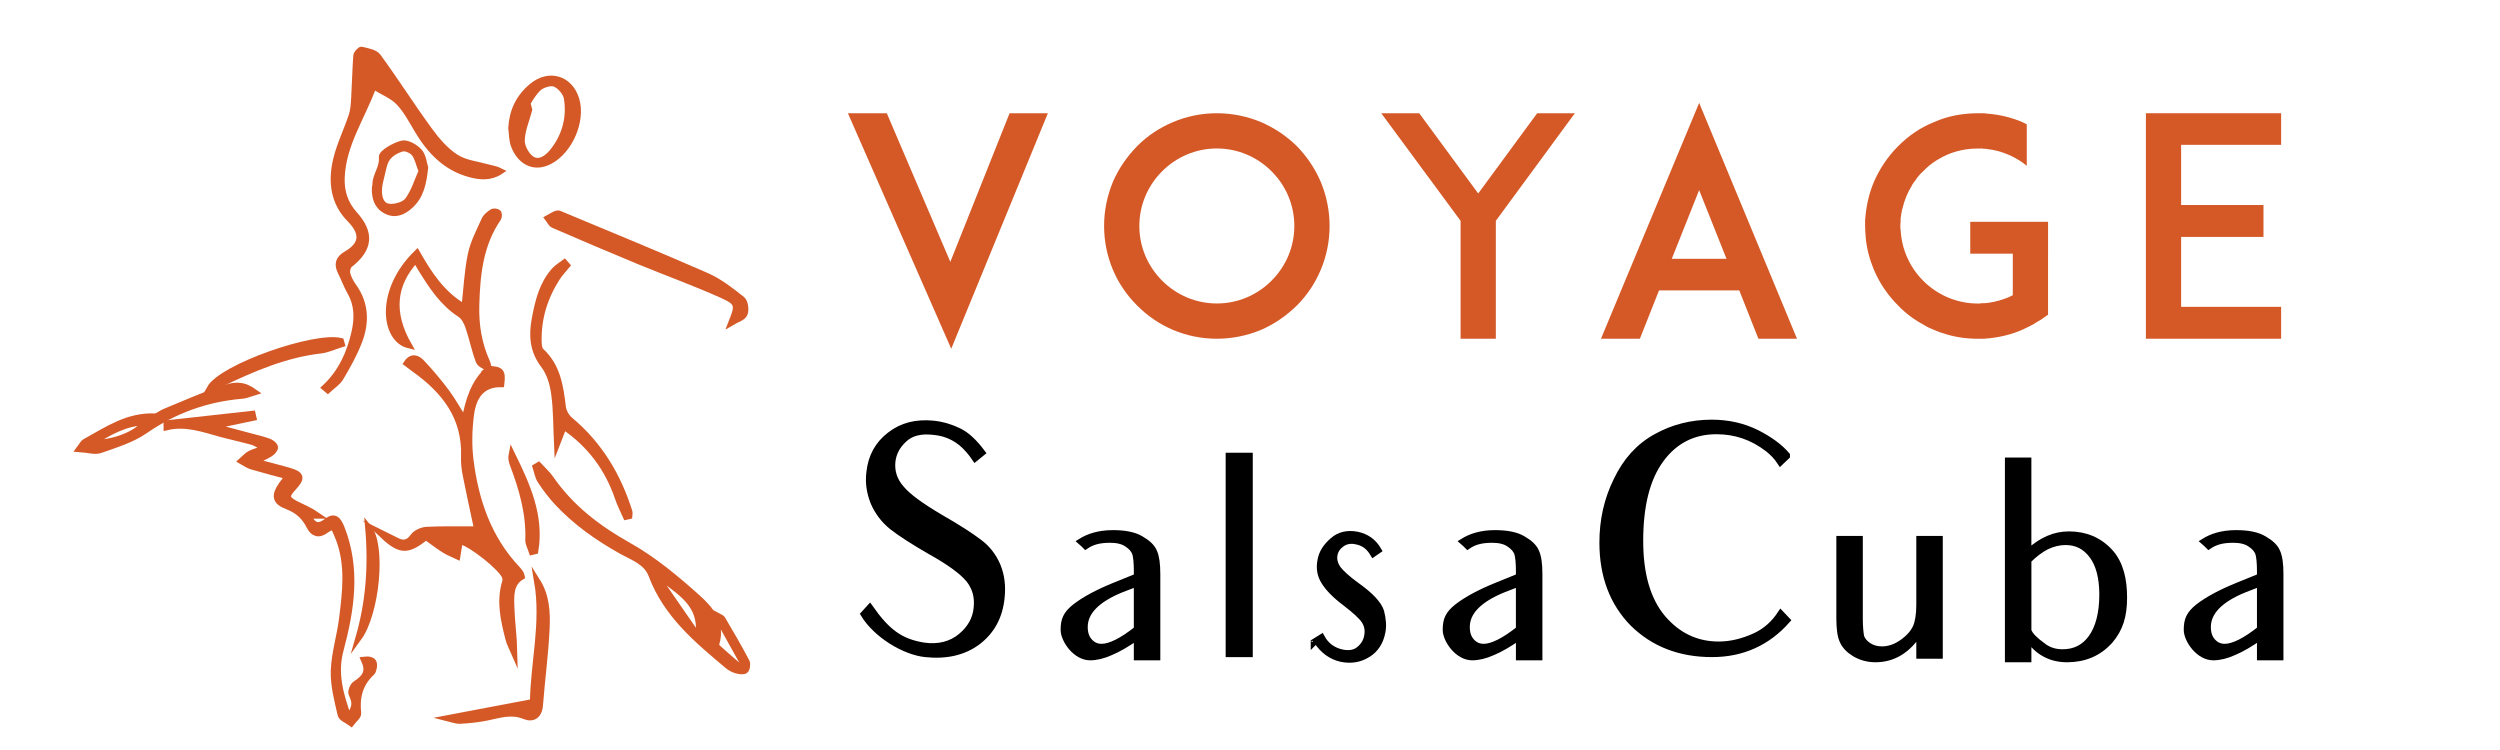
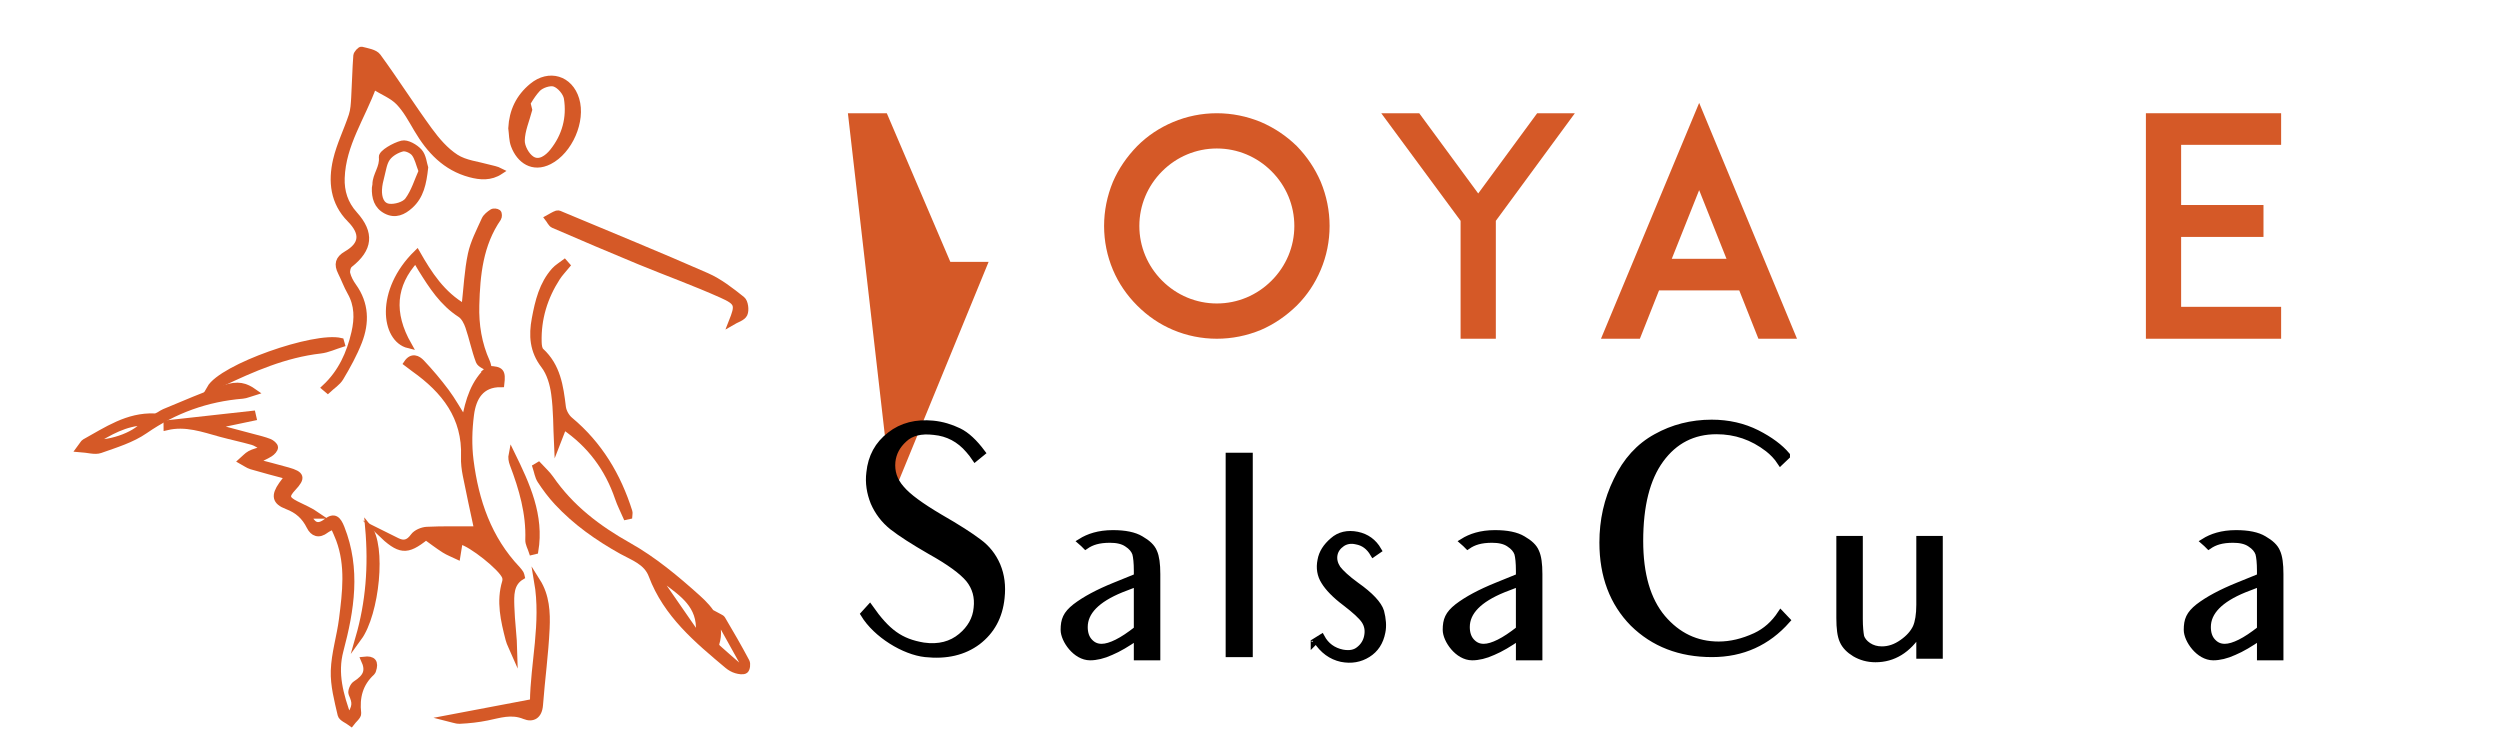
<svg xmlns="http://www.w3.org/2000/svg" version="1.1" id="Calque_1" x="0px" y="0px" width="200px" height="60px" viewBox="0 0 200 60" enable-background="new 0 0 200 60" xml:space="preserve">
  <g>
-     <path fill="#D55927" d="M76.026,20.948l4.741-11.889h3.063l-7.731,18.842L67.832,9.059h3.112L76.026,20.948z" />
+     <path fill="#D55927" d="M76.026,20.948h3.063l-7.731,18.842L67.832,9.059h3.112L76.026,20.948z" />
    <path fill="#D55927" d="M93.847,26.394c-1.095-0.462-2.042-1.118-2.869-1.945c-0.827-0.827-1.484-1.775-1.946-2.869   c-0.462-1.094-0.705-2.286-0.705-3.501s0.243-2.407,0.705-3.526c0.462-1.07,1.119-2.018,1.946-2.869   c0.827-0.826,1.774-1.458,2.869-1.92c1.094-0.462,2.285-0.705,3.501-0.705c1.215,0,2.407,0.243,3.525,0.705   c1.07,0.462,2.019,1.094,2.869,1.92c0.827,0.852,1.459,1.799,1.921,2.869c0.462,1.119,0.705,2.31,0.705,3.526   s-0.243,2.407-0.705,3.501c-0.462,1.094-1.094,2.042-1.921,2.869c-0.851,0.827-1.799,1.482-2.869,1.945   c-1.118,0.462-2.31,0.705-3.525,0.705C96.132,27.099,94.941,26.856,93.847,26.394z M92.971,13.702   c-1.166,1.167-1.823,2.723-1.823,4.376s0.657,3.209,1.823,4.376c1.167,1.167,2.724,1.824,4.377,1.824   c1.653,0,3.209-0.656,4.375-1.824c1.168-1.167,1.824-2.723,1.824-4.376s-0.656-3.209-1.824-4.376   c-1.166-1.167-2.722-1.823-4.375-1.823C95.694,11.879,94.138,12.535,92.971,13.702z" />
    <path fill="#D55927" d="M119.667,17.665v9.434h-2.82v-9.434L110.5,9.059h3.039l4.718,6.418l4.716-6.418h3.016L119.667,17.665z" />
    <path fill="#D55927" d="M139.141,23.233h-6.419l-1.532,3.866h-3.112l7.855-18.868l7.827,18.868h-3.087L139.141,23.233z    M138.12,20.705l-2.188-5.495l-2.19,5.495H138.12z" />
-     <path fill="#D55927" d="M163.844,20.291v4.887l-0.633,0.438c-0.023,0-0.023,0-0.048,0.025c-0.025,0.024-0.073,0.048-0.097,0.048   c-0.025,0.024-0.051,0.048-0.073,0.048c-0.025,0.025-0.049,0.049-0.099,0.049c-0.023,0.024-0.048,0.049-0.097,0.073   c-0.025,0.025-0.048,0.025-0.073,0.049c-0.022,0.024-0.048,0.024-0.073,0.049c-0.048,0.024-0.071,0.024-0.121,0.049   c-0.023,0.024-0.049,0.024-0.071,0.048c-0.025,0.024-0.074,0.048-0.122,0.048c-0.025,0.025-0.025,0.025-0.05,0.049   c-0.023,0-0.023,0-0.049,0c-0.022,0.024-0.073,0.049-0.121,0.073c-0.049,0.025-0.122,0.049-0.17,0.073c0,0,0,0-0.025,0.024   c-1.021,0.462-2.089,0.705-3.233,0.778c0,0,0,0-0.023,0c-0.048,0-0.121,0-0.194,0h-0.025c-0.071,0-0.145,0-0.218,0   c-0.973,0-1.945-0.146-2.845-0.462c-0.024,0-0.024,0-0.024,0c-0.097-0.024-0.17-0.073-0.269-0.097   c-0.121-0.049-0.243-0.097-0.364-0.146c-0.316-0.122-0.608-0.267-0.874-0.438c-0.729-0.389-1.411-0.899-1.995-1.507   c-0.826-0.827-1.482-1.775-1.945-2.869c-0.34-0.827-0.583-1.702-0.656-2.602c-0.024-0.292-0.048-0.608-0.048-0.899   c0-0.146,0-0.316,0-0.462c0.073-1.045,0.291-2.091,0.704-3.064c0.463-1.07,1.119-2.042,1.945-2.869   c0.827-0.826,1.774-1.482,2.869-1.92c1.094-0.486,2.286-0.705,3.502-0.705c0.073,0,0.146,0,0.218,0h0.025c0.073,0,0.146,0,0.194,0   c0.023,0,0.023,0,0.023,0c0.073,0,0.146,0,0.22,0.024c1.046,0.073,2.066,0.316,3.039,0.754c0,0,0,0.024,0.025,0.024   c0.048,0.024,0.096,0.049,0.145,0.073c0.024,0,0.024,0,0.024,0v3.332c-0.364-0.316-0.777-0.559-1.215-0.778   c-0.365-0.17-0.755-0.316-1.119-0.413c-0.025,0-0.049,0-0.073-0.024c-0.023,0-0.049,0-0.073,0   c-0.023-0.024-0.049-0.024-0.097-0.024c0,0-0.025,0-0.049-0.024c-0.098-0.025-0.22-0.025-0.316-0.049c-0.024,0-0.024,0-0.048,0   c-0.025,0-0.073-0.025-0.099-0.025c-0.022,0-0.022,0-0.048,0c-0.023,0-0.073,0-0.097-0.024c-0.025,0-0.048,0-0.073,0   c-0.048,0-0.097,0-0.146,0c-0.023,0-0.049-0.024-0.071-0.024c-0.025,0-0.051,0-0.073,0c-0.025,0-0.073,0-0.099,0   c-0.023,0-0.049,0-0.049,0c-0.048,0-0.121,0-0.169,0c-1.143,0-2.236,0.292-3.186,0.875c-0.023,0.024-0.073,0.048-0.122,0.073   c-0.39,0.243-0.754,0.534-1.068,0.875c-0.099,0.097-0.221,0.194-0.316,0.316c0,0,0,0.024-0.025,0.024   c-0.122,0.146-0.218,0.292-0.316,0.438c-0.023,0.025-0.049,0.049-0.049,0.049c-0.048,0.073-0.096,0.146-0.145,0.219   c-0.024,0.024-0.05,0.073-0.05,0.097c-0.365,0.583-0.607,1.191-0.753,1.848c-0.024,0.024-0.024,0.024-0.024,0.048   c-0.049,0.243-0.097,0.486-0.122,0.729c0,0.098,0,0.194,0,0.268c-0.022,0.122-0.022,0.219-0.022,0.34c0,0.097,0,0.195,0.022,0.316   c0.025,0.461,0.099,0.924,0.221,1.361c0.291,1.021,0.825,1.945,1.58,2.699c1.167,1.167,2.722,1.824,4.376,1.824   c0.048,0,0.121,0,0.169,0c0.025,0,0.049,0,0.074-0.024c0.024,0,0.073,0,0.096,0c0.025,0,0.051,0,0.073,0c0.025,0,0.049,0,0.074,0   c0.048,0,0.073,0,0.121,0c0-0.024,0.025-0.024,0.048-0.024c0.025,0,0.073,0,0.099,0c0.023,0,0.023,0,0.049,0   c0.169-0.024,0.364-0.073,0.534-0.097c0.025,0,0.025,0,0.048-0.024c0.025,0,0.073,0,0.099-0.024c0.023,0,0.048,0,0.071,0   c0.025-0.024,0.051-0.024,0.073-0.024c0.025-0.024,0.073-0.024,0.099-0.024c0.023,0,0.048-0.024,0.048-0.024   c0.34-0.097,0.682-0.219,0.996-0.389c0,0,0,0,0.024,0v-3.332h-3.403v-2.553h6.225V20.291z" />
    <path fill="#D55927" d="M174.49,16.401h6.589v2.553h-6.589v5.592h8v2.553h-8.023h-2.795V9.059h2.795h8.023v2.528h-8V16.401z" />
  </g>
  <g>
    <path stroke="#000000" stroke-width="0.5" stroke-miterlimit="10" d="M80.118,47.824c-0.154,1.516-0.796,2.672-1.901,3.518   c-1.104,0.824-2.492,1.158-4.188,0.977c-1.695-0.18-3.93-1.539-4.932-3.186l0.488-0.537c1.387,1.979,2.44,2.746,4.29,3.057   c1.233,0.178,2.235-0.102,3.006-0.746c0.745-0.615,1.181-1.387,1.258-2.262c0.103-0.871-0.103-1.643-0.642-2.311   c-0.54-0.643-1.567-1.389-3.083-2.234c-1.336-0.771-2.338-1.412-3.032-1.953c-0.668-0.539-1.156-1.182-1.49-1.951   c-0.308-0.771-0.437-1.568-0.334-2.389c0.128-1.26,0.668-2.262,1.644-3.008c0.951-0.744,2.106-1.027,3.442-0.898   c0.745,0.076,1.413,0.281,2.056,0.59c0.642,0.309,1.258,0.898,1.875,1.723l-0.565,0.461c-0.154-0.23-0.333-0.461-0.514-0.666   c-0.745-0.873-1.67-1.361-2.774-1.465c-1.053-0.129-1.85,0.078-2.389,0.592c-0.565,0.512-0.874,1.104-0.951,1.797   c-0.077,0.797,0.154,1.516,0.72,2.156c0.54,0.645,1.567,1.389,3.083,2.287c1.438,0.824,2.466,1.49,3.108,1.979   c0.668,0.488,1.156,1.104,1.49,1.875C80.118,46.025,80.22,46.875,80.118,47.824z" />
    <path stroke="#000000" stroke-width="0.5" stroke-miterlimit="10" d="M92.575,45.922v3.752v2.902c0,0-0.026,0-1.619,0v-0.385   v-1.232c-0.771,0.539-1.464,0.949-2.08,1.207c-0.617,0.283-1.182,0.41-1.67,0.41c-1.156,0-2.106-1.387-2.106-2.184   c0-0.795,0.18-1.26,0.925-1.85c0.771-0.592,1.824-1.154,3.16-1.695l1.772-0.719v-0.463c0-0.643-0.052-1.105-0.128-1.387   c-0.103-0.283-0.308-0.541-0.668-0.771c-0.333-0.23-0.796-0.334-1.361-0.334c-0.899,0-1.464,0.18-1.952,0.516   c-0.18-0.182-0.18-0.182-0.386-0.361c0.617-0.385,1.439-0.668,2.569-0.668c0.976,0,1.721,0.154,2.235,0.463   c0.539,0.309,0.899,0.641,1.053,1.027C92.497,44.535,92.575,45.127,92.575,45.922z M90.956,46.668l-1.259,0.486   c-1.952,0.797-2.928,1.799-2.928,3.008c0,0.486,0.128,0.873,0.385,1.154c0.257,0.283,0.565,0.439,0.976,0.439   c0.36,0,0.771-0.131,1.233-0.361c0.463-0.23,1.002-0.59,1.593-1.055V46.668z" />
    <path stroke="#000000" stroke-width="0.5" stroke-miterlimit="10" d="M99.972,52.318h-1.669v-3.234v-9.326v-3.289h1.361   c0,0.025,0.025,0.025,0.052,0h0.256v12.615V52.318z" />
    <path stroke="#000000" stroke-width="0.5" stroke-miterlimit="10" d="M105.16,51.342c0,0.027-0.026,0.027-0.052,0.053v-0.025   L105.16,51.342z M110.58,50.574c-0.153,0.795-0.539,1.387-1.157,1.771c-0.616,0.385-1.31,0.514-2.105,0.359   c-0.821-0.18-1.49-0.668-2.004-1.465l0.411-0.256c0.359,0.668,0.926,1.078,1.671,1.232c0.564,0.102,1.001,0.025,1.336-0.256   c0.358-0.283,0.563-0.645,0.642-1.029c0.103-0.488,0.025-0.898-0.205-1.258c-0.231-0.359-0.771-0.848-1.542-1.439   c-0.822-0.615-1.387-1.207-1.696-1.721c-0.308-0.488-0.41-1.055-0.281-1.695c0.103-0.592,0.436-1.104,0.976-1.568   c0.515-0.461,1.182-0.615,1.952-0.461c0.744,0.154,1.311,0.564,1.696,1.232l-0.411,0.283c-0.333-0.566-0.771-0.898-1.362-1.002   c-0.436-0.102-0.822-0.025-1.13,0.18c-0.334,0.232-0.54,0.514-0.616,0.873c-0.078,0.41,0.024,0.771,0.257,1.131   c0.257,0.334,0.745,0.797,1.489,1.336c1.132,0.797,1.798,1.516,1.979,2.105C110.633,49.52,110.683,50.086,110.58,50.574z" />
    <path stroke="#000000" stroke-width="0.5" stroke-miterlimit="10" d="M123.142,45.922v3.752v2.902c0,0-0.026,0-1.619,0v-0.385   v-1.232c-0.77,0.539-1.463,0.949-2.079,1.207c-0.618,0.283-1.183,0.41-1.671,0.41c-1.156,0-2.106-1.387-2.106-2.184   c0-0.795,0.181-1.26,0.925-1.85c0.771-0.592,1.823-1.154,3.16-1.695l1.771-0.719v-0.463c0-0.643-0.051-1.105-0.128-1.387   c-0.103-0.283-0.309-0.541-0.669-0.771c-0.333-0.23-0.796-0.334-1.36-0.334c-0.898,0-1.465,0.18-1.953,0.516   c-0.18-0.182-0.18-0.182-0.386-0.361c0.618-0.385,1.44-0.668,2.569-0.668c0.977,0,1.721,0.154,2.236,0.463   c0.539,0.309,0.899,0.641,1.052,1.027C123.064,44.535,123.142,45.127,123.142,45.922z M121.522,46.668l-1.258,0.486   c-1.953,0.797-2.93,1.799-2.93,3.008c0,0.486,0.13,0.873,0.386,1.154c0.258,0.283,0.565,0.439,0.977,0.439   c0.36,0,0.771-0.131,1.232-0.361c0.463-0.23,1.004-0.59,1.593-1.055V46.668z" />
    <path stroke="#000000" stroke-width="0.5" stroke-miterlimit="10" d="M142.972,49.621c-1.567,1.773-3.57,2.697-6.01,2.697   c-2.569,0-4.676-0.82-6.321-2.439c-1.618-1.645-2.439-3.801-2.439-6.473c0-1.773,0.358-3.416,1.13-4.984   c0.746-1.568,1.798-2.725,3.16-3.469c1.335-0.746,2.825-1.129,4.443-1.129c1.337,0,2.544,0.281,3.623,0.822   c1.053,0.537,1.849,1.129,2.39,1.771v0.076l-0.514,0.488c-0.283-0.436-0.644-0.797-1.002-1.078   c-1.234-0.951-2.595-1.414-4.111-1.414c-1.874,0-3.364,0.771-4.471,2.287c-1.104,1.516-1.644,3.674-1.644,6.5   c0,2.67,0.592,4.727,1.799,6.164c1.207,1.414,2.697,2.133,4.495,2.133c0.951,0,1.926-0.232,2.93-0.693   c0.822-0.385,1.49-0.977,2.029-1.797L142.972,49.621z" />
    <path stroke="#000000" stroke-width="0.5" stroke-miterlimit="10" d="M153.554,50.574c-0.461,0.719-0.977,1.256-1.567,1.617   c-0.589,0.359-1.232,0.539-1.951,0.539c-0.616,0-1.157-0.154-1.646-0.438c-0.461-0.281-0.796-0.615-0.975-1.025   c-0.18-0.387-0.258-1.002-0.258-1.826v-3.158v-3.16h1.618v6.396c0,0.643,0.053,1.104,0.103,1.387   c0.077,0.283,0.283,0.539,0.591,0.746c0.309,0.205,0.669,0.309,1.079,0.309c0.566,0,1.104-0.18,1.646-0.566   c0.514-0.359,0.872-0.771,1.077-1.207c0.181-0.41,0.283-1.027,0.283-1.799v-2.105v-3.16h1.618v6.063v3.264h-1.618V50.574z" />
-     <path stroke="#000000" stroke-width="0.5" stroke-miterlimit="10" d="M169.917,47.799c0,1.465-0.308,2.518-1.156,3.494   c-0.874,0.949-2.004,1.438-3.392,1.438c-0.693,0-1.284-0.154-1.798-0.438c-0.514-0.281-0.949-0.693-1.31-1.258   c0,0.539,0,1.002,0,1.695h-1.618V36.854h1.36c0.027,0,0.027,0.025,0.027,0h0.23v7.324c0.538-0.488,1.079-0.85,1.618-1.08   c0.54-0.232,1.079-0.336,1.645-0.336c1.311,0,2.414,0.463,3.262,1.389C169.635,45.076,169.917,46.387,169.917,47.799z    M163.366,51.625c0.463,0.387,1.002,0.566,1.645,0.566c0.975,0,1.746-0.387,2.313-1.182c0.563-0.797,0.871-1.951,0.871-3.441   c0-1.363-0.28-2.416-0.821-3.135c-0.538-0.719-1.232-1.08-2.131-1.08c-0.514,0-1.027,0.129-1.516,0.361   c-0.488,0.254-0.977,0.615-1.465,1.104v5.625C162.39,50.855,162.878,51.268,163.366,51.625z" />
    <path stroke="#000000" stroke-width="0.5" stroke-miterlimit="10" d="M182.425,45.922v3.752v2.902c0,0-0.025,0-1.618,0v-0.385   v-1.232c-0.771,0.539-1.465,0.949-2.081,1.207c-0.616,0.283-1.182,0.41-1.67,0.41c-1.155,0-2.106-1.387-2.106-2.184   c0-0.795,0.181-1.26,0.924-1.85c0.771-0.592,1.826-1.154,3.161-1.695l1.772-0.719v-0.463c0-0.643-0.052-1.105-0.128-1.387   c-0.103-0.283-0.308-0.541-0.668-0.771c-0.333-0.23-0.797-0.334-1.362-0.334c-0.899,0-1.463,0.18-1.951,0.516   c-0.181-0.182-0.181-0.182-0.386-0.361c0.616-0.385,1.438-0.668,2.569-0.668c0.975,0,1.721,0.154,2.234,0.463   c0.538,0.309,0.898,0.641,1.054,1.027C182.348,44.535,182.425,45.127,182.425,45.922z M180.807,46.668l-1.259,0.486   c-1.951,0.797-2.929,1.799-2.929,3.008c0,0.486,0.128,0.873,0.386,1.154c0.256,0.283,0.564,0.439,0.977,0.439   c0.358,0,0.77-0.131,1.232-0.361c0.464-0.23,1.002-0.59,1.593-1.055V46.668z" />
  </g>
  <g>
    <path fill-rule="evenodd" clip-rule="evenodd" fill="#D55927" stroke="#D55927" stroke-width="0.5" stroke-miterlimit="10" d="   M25.991,31.014c1.297-1.206,1.987-2.73,2.372-4.407c0.254-1.111,0.259-2.199-0.334-3.238c-0.289-0.507-0.487-1.065-0.75-1.587   c-0.32-0.634-0.218-1.072,0.437-1.45c1.317-0.761,1.378-1.685,0.284-2.793c-1.333-1.348-1.507-3.028-1.106-4.745   c0.284-1.214,0.86-2.358,1.252-3.551c0.148-0.449,0.17-0.946,0.199-1.423c0.067-1.123,0.086-2.249,0.17-3.369   c0.013-0.174,0.312-0.49,0.407-0.465c0.458,0.119,1.067,0.205,1.308,0.534c1.413,1.936,2.699,3.965,4.112,5.902   c0.595,0.815,1.295,1.634,2.13,2.17c0.742,0.477,1.732,0.571,2.618,0.82c0.309,0.086,0.63,0.129,0.937,0.288   c-0.784,0.519-1.61,0.45-2.417,0.234c-1.969-0.526-3.243-1.891-4.243-3.587c-0.445-0.754-0.868-1.556-1.467-2.175   c-0.503-0.521-1.246-0.808-2.024-1.284c-0.903,2.485-2.455,4.653-2.55,7.349c-0.04,1.088,0.272,2.068,1.026,2.904   c1.364,1.512,1.219,2.773-0.375,4.022c-0.165,0.129-0.259,0.505-0.206,0.723c0.087,0.359,0.279,0.713,0.498,1.018   c1.003,1.397,1.036,2.908,0.446,4.428c-0.389,1.001-0.92,1.956-1.47,2.882c-0.234,0.396-0.677,0.667-1.025,0.994   C26.142,31.144,26.066,31.078,25.991,31.014z" />
    <path fill-rule="evenodd" clip-rule="evenodd" fill="#D55927" stroke="#D55927" stroke-width="0.5" stroke-miterlimit="10" d="   M39.103,29.525c0.979,0.037,1.113,0.189,0.994,1.199c-1.628-0.027-2.25,1.091-2.426,2.448c-0.156,1.202-0.19,2.455-0.037,3.656   c0.413,3.251,1.438,6.274,3.764,8.72c0.1,0.105,0.184,0.229,0.264,0.349c0.03,0.046,0.033,0.111,0.064,0.234   c-0.906,0.542-0.854,1.503-0.829,2.382c0.033,1.213,0.213,2.42,0.241,3.69c-0.152-0.354-0.353-0.694-0.447-1.061   c-0.387-1.507-0.747-3.022-0.273-4.586c0.038-0.128,0.037-0.296-0.011-0.421c-0.272-0.723-2.722-2.664-3.552-2.832   c-0.037,0.042-0.096,0.082-0.104,0.129c-0.063,0.352-0.116,0.705-0.172,1.06c-0.346-0.165-0.712-0.301-1.033-0.505   c-0.513-0.327-0.996-0.7-1.47-1.038c-1.55,1.233-2.088,1.188-3.713-0.368c0.459,0.228,0.92,0.451,1.376,0.685   c0.56,0.284,0.947,0.179,1.34-0.362c0.207-0.284,0.693-0.491,1.064-0.51c1.287-0.064,2.577-0.028,3.867-0.035   c0.052,0,0.104-0.04,0.159-0.063c-0.302-1.424-0.619-2.845-0.899-4.274c-0.096-0.486-0.158-0.991-0.139-1.483   c0.121-3.179-1.577-5.309-4.001-7.032c-0.186-0.131-0.363-0.274-0.59-0.445c0.419-0.627,0.882-0.375,1.183-0.059   c0.7,0.74,1.362,1.525,1.972,2.342c0.514,0.688,0.93,1.449,1.476,2.317c0.312-1.664,0.747-3.108,1.962-4.163L39.103,29.525z" />
    <path fill-rule="evenodd" clip-rule="evenodd" fill="#D55927" stroke="#D55927" stroke-width="0.5" stroke-miterlimit="10" d="   M43.083,37.219c0.324,0.354,0.695,0.674,0.964,1.064c1.619,2.344,3.773,3.986,6.258,5.38c1.993,1.119,3.801,2.631,5.511,4.167   c1.003,0.9,1.997,2.06,1.471,3.694c-0.026,0.082,0.054,0.235,0.131,0.304c0.567,0.512,1.146,1.009,1.722,1.51   c0.108-0.086,0.217-0.172,0.326-0.258c-0.706-1.27-1.411-2.54-2.119-3.813c0.126,0.071,0.357,0.121,0.44,0.261   c0.665,1.123,1.318,2.252,1.929,3.404c0.095,0.179,0.041,0.589-0.096,0.696c-0.155,0.118-0.496,0.059-0.731-0.011   c-0.247-0.071-0.491-0.212-0.689-0.378c-2.443-2.047-4.892-4.088-6.065-7.213c-0.41-1.092-1.501-1.438-2.397-1.938   c-1.909-1.066-3.677-2.306-5.167-3.91c-0.496-0.533-0.938-1.126-1.338-1.736c-0.203-0.31-0.258-0.72-0.379-1.085   C42.931,37.312,43.007,37.265,43.083,37.219z M55.684,50.675c0.079-0.043,0.157-0.087,0.234-0.128   c0.142-2.118-1.335-3.066-2.695-4.099c-0.104,0.072-0.208,0.146-0.313,0.221C53.835,48.004,54.759,49.339,55.684,50.675z" />
    <path fill-rule="evenodd" clip-rule="evenodd" fill="#D55927" stroke="#D55927" stroke-width="0.5" stroke-miterlimit="10" d="   M27.887,57.422c0.594-0.917,0.569-1.185,0.246-1.923c-0.081-0.186,0.104-0.643,0.299-0.768c0.881-0.567,1.099-1.065,0.695-1.949   c0.71-0.085,0.934,0.194,0.71,0.852c-0.019,0.056-0.043,0.116-0.085,0.155c-0.971,0.89-1.251,1.988-1.106,3.274   c0.027,0.238-0.357,0.523-0.551,0.786c-0.289-0.22-0.772-0.396-0.835-0.669c-0.267-1.156-0.585-2.347-0.548-3.517   c0.044-1.388,0.485-2.759,0.659-4.149c0.266-2.124,0.536-4.261-0.238-6.35c-0.128-0.348-0.292-0.682-0.467-1.084   c-0.256,0.142-0.443,0.215-0.595,0.331c-0.56,0.432-1.019,0.271-1.299-0.292c-0.396-0.798-0.953-1.305-1.81-1.628   c-0.96-0.362-1.023-0.853-0.426-1.71c0.116-0.165,0.242-0.327,0.503-0.679c-1.046-0.282-1.991-0.521-2.924-0.8   c-0.28-0.083-0.527-0.277-0.789-0.42c0.224-0.195,0.423-0.437,0.678-0.574c0.292-0.159,0.635-0.227,1.211-0.419   c-0.488-0.265-0.732-0.458-1.009-0.537c-0.845-0.238-1.707-0.419-2.554-0.649c-1.408-0.386-2.795-0.896-4.317-0.533   c-0.001-0.098-0.002-0.196-0.003-0.294c2.289-0.253,4.578-0.507,6.867-0.761c0.023,0.099,0.046,0.197,0.068,0.296   c-1.094,0.229-2.188,0.46-3.287,0.69c1.077,0.285,2.19,0.578,3.301,0.876c0.424,0.114,0.857,0.213,1.263,0.374   c0.188,0.074,0.442,0.28,0.448,0.435c0.005,0.168-0.21,0.396-0.385,0.507c-0.338,0.215-0.718,0.365-1.262,0.632   c1.012,0.268,1.853,0.479,2.688,0.716c1.094,0.308,1.17,0.578,0.417,1.383c-0.602,0.645-0.567,0.898,0.236,1.305   c0.565,0.287,1.155,0.526,1.715,0.916c-0.238,0-0.477,0-0.752,0c0.335,0.741,0.734,1.044,1.471,0.479   c0.632-0.484,0.923-0.172,1.19,0.501c1.309,3.299,0.785,6.557-0.086,9.831C26.744,53.863,27.21,55.568,27.887,57.422z" />
    <path fill-rule="evenodd" clip-rule="evenodd" fill="#D55927" stroke="#D55927" stroke-width="0.5" stroke-miterlimit="10" d="   M58.536,25.776c0.545-1.378,0.55-1.584-0.821-2.198c-2.159-0.966-4.389-1.77-6.577-2.672c-2.298-0.949-4.585-1.925-6.867-2.913   c-0.187-0.082-0.292-0.35-0.435-0.532c0.24-0.129,0.469-0.288,0.723-0.373c0.112-0.038,0.28,0.058,0.414,0.114   c3.858,1.615,7.732,3.193,11.56,4.877c1.025,0.451,1.948,1.172,2.832,1.878c0.24,0.191,0.328,0.855,0.185,1.164   S58.89,25.565,58.536,25.776z" />
    <path fill-rule="evenodd" clip-rule="evenodd" fill="#D55927" stroke="#D55927" stroke-width="0.5" stroke-miterlimit="10" d="   M39.132,29.5c-0.283-0.198-0.721-0.339-0.822-0.606c-0.338-0.895-0.524-1.846-0.834-2.753c-0.126-0.368-0.344-0.798-0.651-0.996   c-1.41-0.908-2.276-2.257-3.13-3.629c-0.15-0.241-0.284-0.492-0.434-0.755c-1.854,2.03-2.031,4.284-0.573,6.85   c-1.949-0.474-2.453-4.331,0.669-7.369c0.962,1.688,1.998,3.305,3.808,4.344c0.175-1.544,0.232-2.92,0.514-4.248   c0.203-0.956,0.685-1.858,1.09-2.764c0.109-0.244,0.371-0.443,0.605-0.599c0.109-0.073,0.363-0.049,0.469,0.035   c0.076,0.061,0.081,0.337,0.008,0.442c-1.453,2.107-1.691,4.518-1.757,6.97c-0.043,1.569,0.197,3.09,0.852,4.534   c0.081,0.177,0.104,0.38,0.156,0.571C39.103,29.525,39.132,29.5,39.132,29.5z" />
    <path fill-rule="evenodd" clip-rule="evenodd" fill="#D55927" stroke="#D55927" stroke-width="0.5" stroke-miterlimit="10" d="   M50.085,41.331c-0.215-0.494-0.466-0.975-0.638-1.482c-0.812-2.379-2.221-4.29-4.35-5.737c-0.201,0.519-0.378,0.972-0.531,1.366   c-0.063-1.322-0.042-2.655-0.22-3.961c-0.106-0.792-0.355-1.667-0.829-2.283c-0.901-1.171-0.976-2.402-0.724-3.737   c0.261-1.388,0.585-2.761,1.563-3.856c0.224-0.25,0.532-0.423,0.801-0.631c0.066,0.075,0.132,0.15,0.198,0.225   c-0.264,0.323-0.559,0.624-0.784,0.972c-1.009,1.565-1.538,3.279-1.488,5.15c0.006,0.249,0.037,0.584,0.194,0.729   c1.32,1.214,1.546,2.824,1.744,4.472c0.045,0.368,0.282,0.8,0.568,1.039c2.351,1.957,3.846,4.455,4.753,7.339   c0.033,0.102-0.005,0.226-0.011,0.34C50.249,41.293,50.167,41.312,50.085,41.331z" />
    <path fill-rule="evenodd" clip-rule="evenodd" fill="#D55927" stroke="#D55927" stroke-width="0.5" stroke-miterlimit="10" d="   M40.912,10.255c0.068-1.37,0.604-2.488,1.664-3.36c1.346-1.111,3.013-0.617,3.517,1.055c0.52,1.721-0.535,4.134-2.146,4.954   c-1.322,0.672-2.379-0.074-2.826-1.269C40.96,11.208,40.976,10.717,40.912,10.255z M42.294,8.654   c0.011,0.044,0.021,0.089,0.032,0.133c-0.215,0.818-0.578,1.634-0.594,2.458c-0.011,0.508,0.379,1.222,0.81,1.496   c0.611,0.389,1.258-0.094,1.67-0.605c1.001-1.246,1.397-2.716,1.149-4.277c-0.072-0.45-0.561-1.021-0.987-1.171   c-0.376-0.133-1.082,0.104-1.378,0.423c-0.555,0.597-0.919,1.372-1.363,2.073c0.092,0.072,0.184,0.144,0.275,0.215   C42.037,9.15,42.165,8.902,42.294,8.654z" />
    <path fill-rule="evenodd" clip-rule="evenodd" fill="#D55927" stroke="#D55927" stroke-width="0.5" stroke-miterlimit="10" d="   M42.981,46.511c0.73,1.162,0.799,2.482,0.74,3.765c-0.094,2.048-0.376,4.085-0.531,6.129c-0.065,0.858-0.571,1.149-1.231,0.878   c-1.054-0.431-1.998-0.091-2.992,0.11c-0.713,0.145-1.446,0.226-2.173,0.26c-0.342,0.015-0.692-0.148-0.918-0.202   c2.16-0.409,4.371-0.829,6.769-1.284C42.675,53.109,43.551,49.85,42.981,46.511z" />
    <path fill-rule="evenodd" clip-rule="evenodd" fill="#D55927" stroke="#D55927" stroke-width="0.5" stroke-miterlimit="10" d="   M20.348,31.374c-0.369,0.11-0.65,0.248-0.938,0.272c-2.856,0.236-5.433,1.156-7.811,2.8c-1.052,0.729-2.353,1.121-3.58,1.555   c-0.425,0.151-0.969-0.037-1.664-0.084c0.258-0.34,0.315-0.488,0.422-0.547c1.753-0.971,3.434-2.135,5.586-2.045   c0.255,0.011,0.513-0.254,0.781-0.363c1.591-0.646,3.161-1.362,4.79-1.9C19.044,30.693,19.628,30.865,20.348,31.374z M7.391,35.399   c1.509,0.159,3.752-0.73,4.201-1.626C10.016,33.824,8.764,34.55,7.391,35.399z" />
    <path fill-rule="evenodd" clip-rule="evenodd" fill="#D55927" stroke="#D55927" stroke-width="0.5" stroke-miterlimit="10" d="   M27.334,27.521c-0.566,0.175-1.121,0.445-1.7,0.511c-2.844,0.325-5.41,1.451-7.952,2.657c-0.248,0.118-0.504,0.219-0.894,0.387   c0.97-1.714,8.378-4.298,10.479-3.789C27.29,27.365,27.312,27.443,27.334,27.521z" />
    <path fill-rule="evenodd" clip-rule="evenodd" fill="#D55927" stroke="#D55927" stroke-width="0.5" stroke-miterlimit="10" d="   M34.004,13.413c-0.137,1.257-0.35,2.279-1.191,3.036c-0.553,0.498-1.182,0.794-1.914,0.419c-0.745-0.382-0.927-1.073-0.899-1.848   c0.002-0.086,0.044-0.172,0.043-0.258c-0.004-0.758,0.604-1.344,0.515-2.2c-0.034-0.316,0.989-0.913,1.608-1.066   c0.395-0.098,1.051,0.279,1.373,0.638C33.855,12.487,33.896,13.086,34.004,13.413z M33.739,13.691   c-0.232-0.595-0.32-1.083-0.59-1.426c-0.195-0.246-0.679-0.464-0.959-0.394c-0.444,0.113-0.935,0.394-1.201,0.755   c-0.285,0.386-0.349,0.943-0.478,1.433c-0.096,0.363-0.186,0.738-0.202,1.11c-0.028,0.623,0.156,1.296,0.802,1.379   c0.491,0.063,1.244-0.152,1.515-0.516C33.142,15.338,33.397,14.449,33.739,13.691z" />
    <path fill-rule="evenodd" clip-rule="evenodd" fill="#D55927" stroke="#D55927" stroke-width="0.5" stroke-miterlimit="10" d="   M28.691,51.025c0.811-2.82,1.05-5.693,0.769-8.85C30.666,43.643,30.102,49.087,28.691,51.025z" />
    <path fill-rule="evenodd" clip-rule="evenodd" fill="#D55927" stroke="#D55927" stroke-width="0.5" stroke-miterlimit="10" d="   M42.558,44.142c-0.101-0.319-0.296-0.64-0.285-0.954c0.074-2.123-0.506-4.104-1.246-6.056c-0.095-0.25-0.145-0.519-0.085-0.81   c1.199,2.45,2.349,4.916,1.875,7.758C42.729,44.101,42.644,44.12,42.558,44.142z" />
  </g>
</svg>